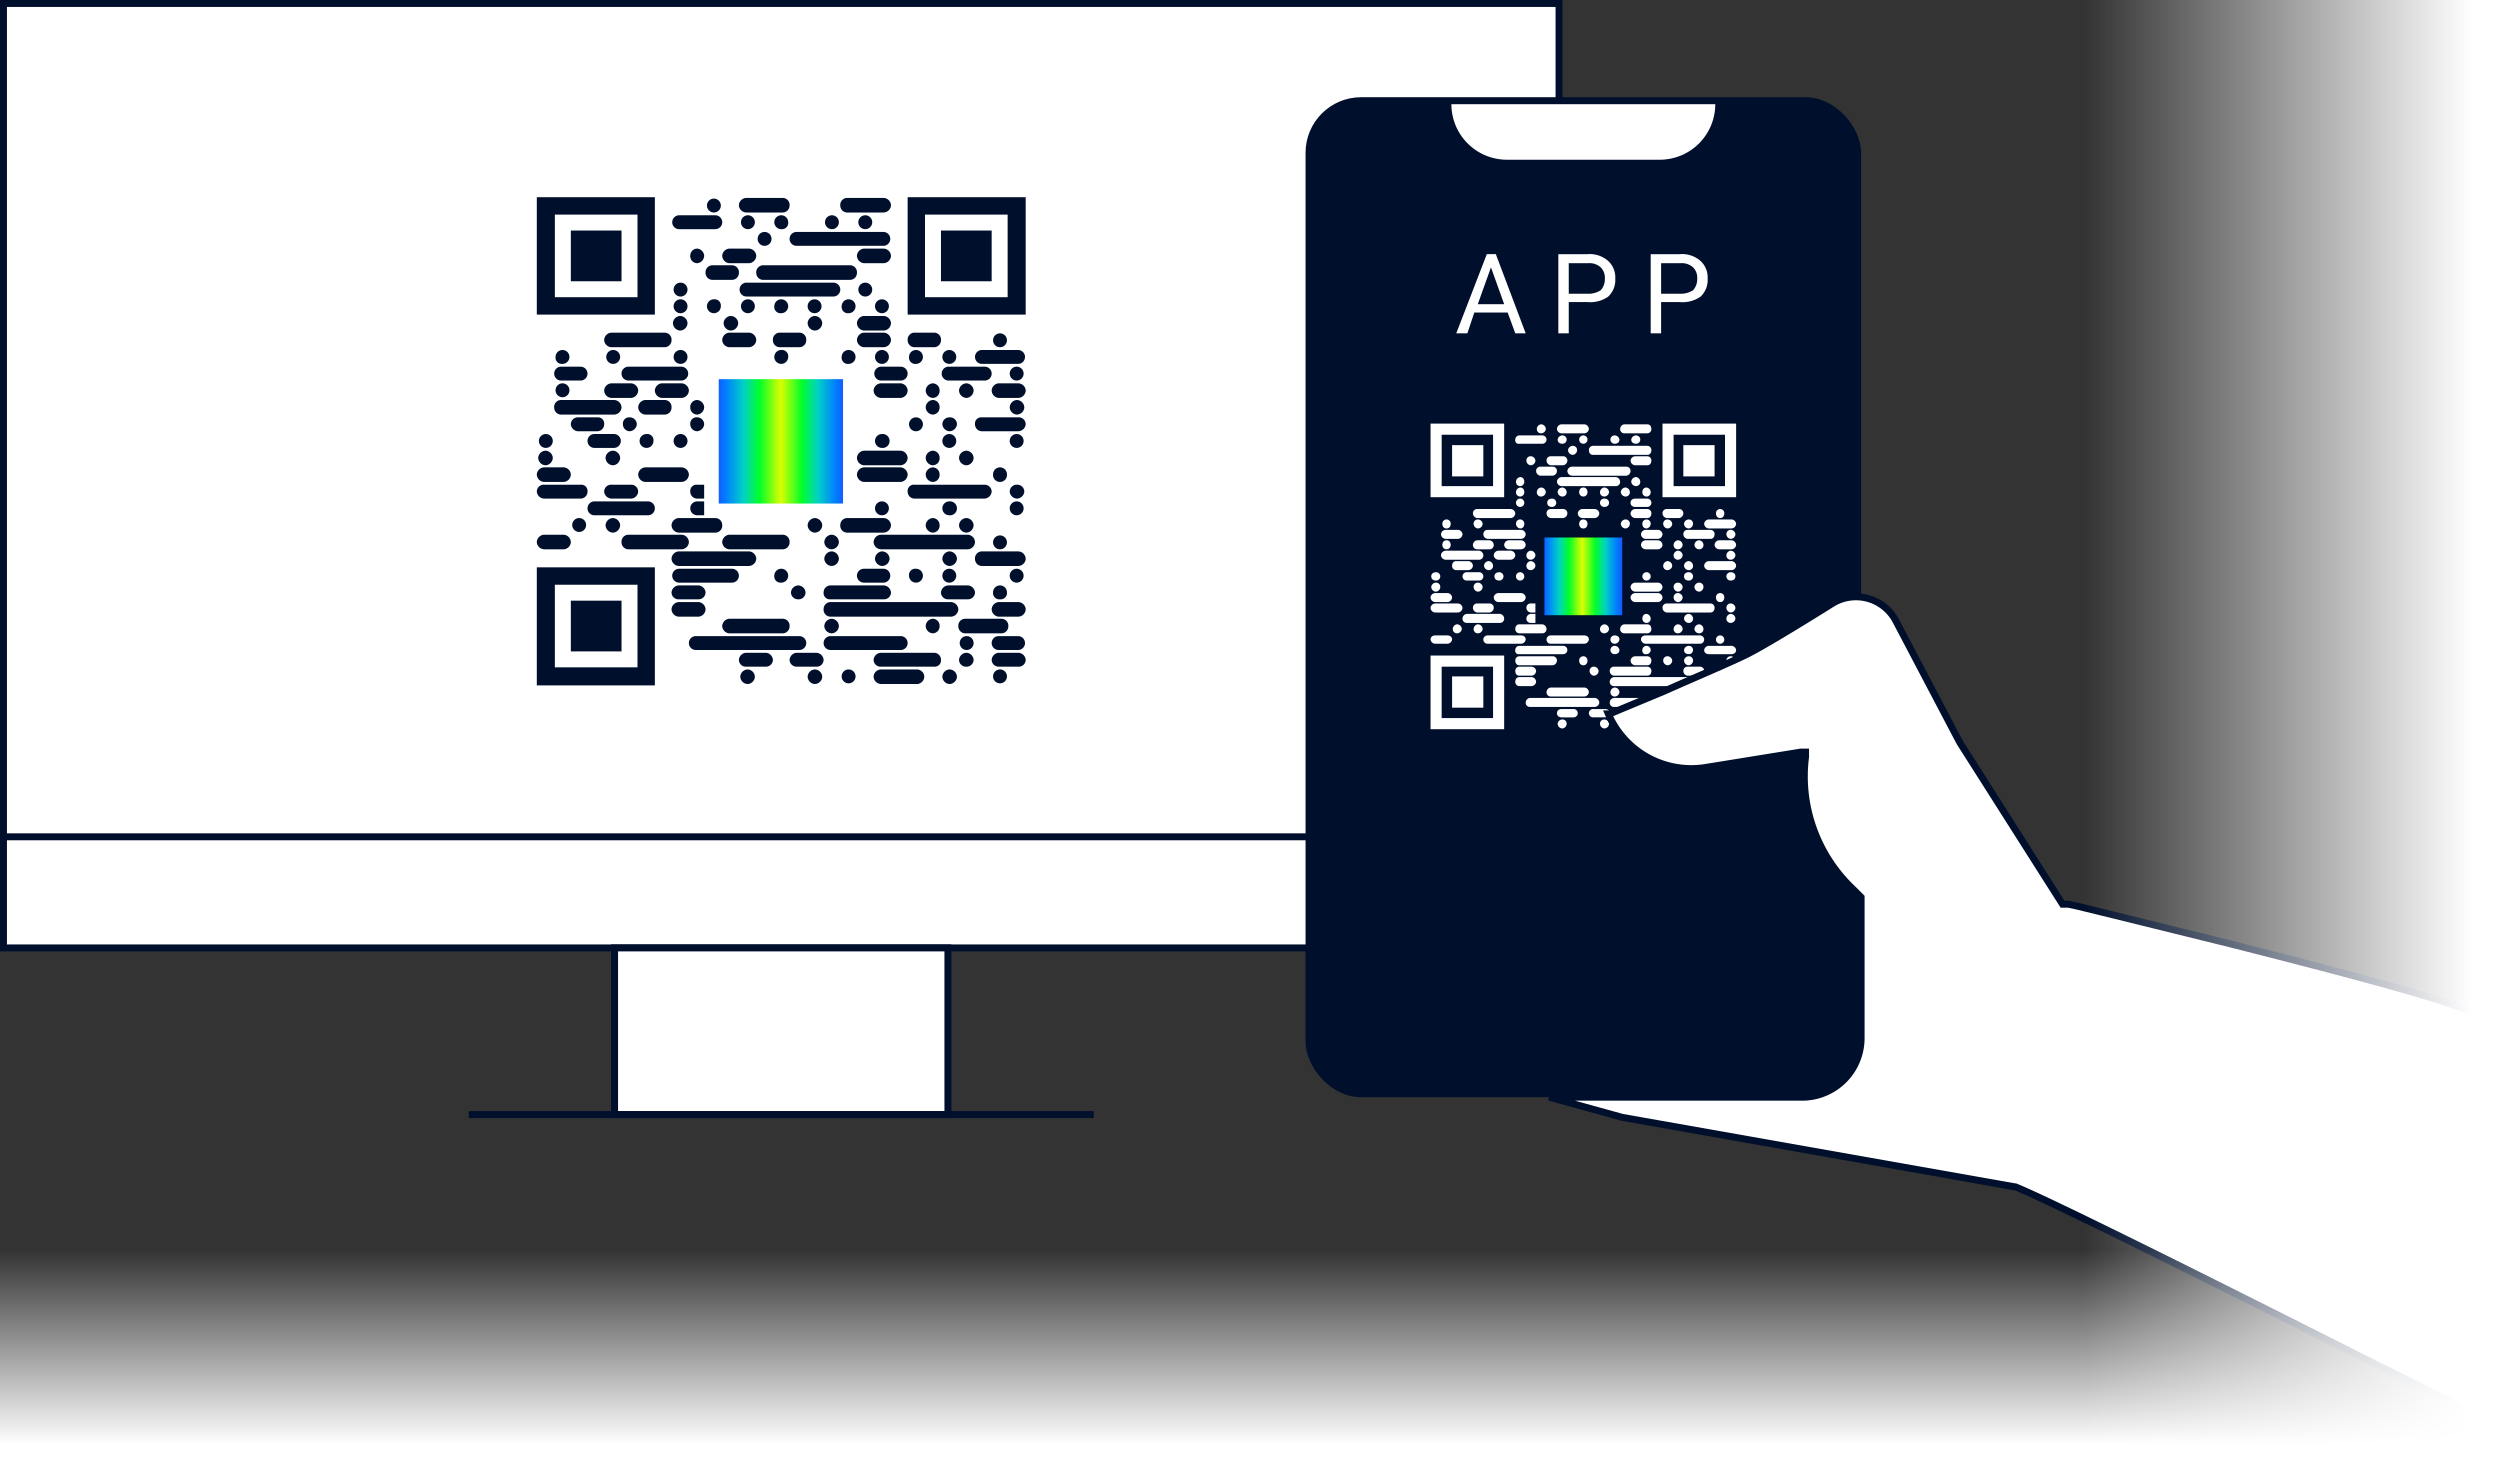
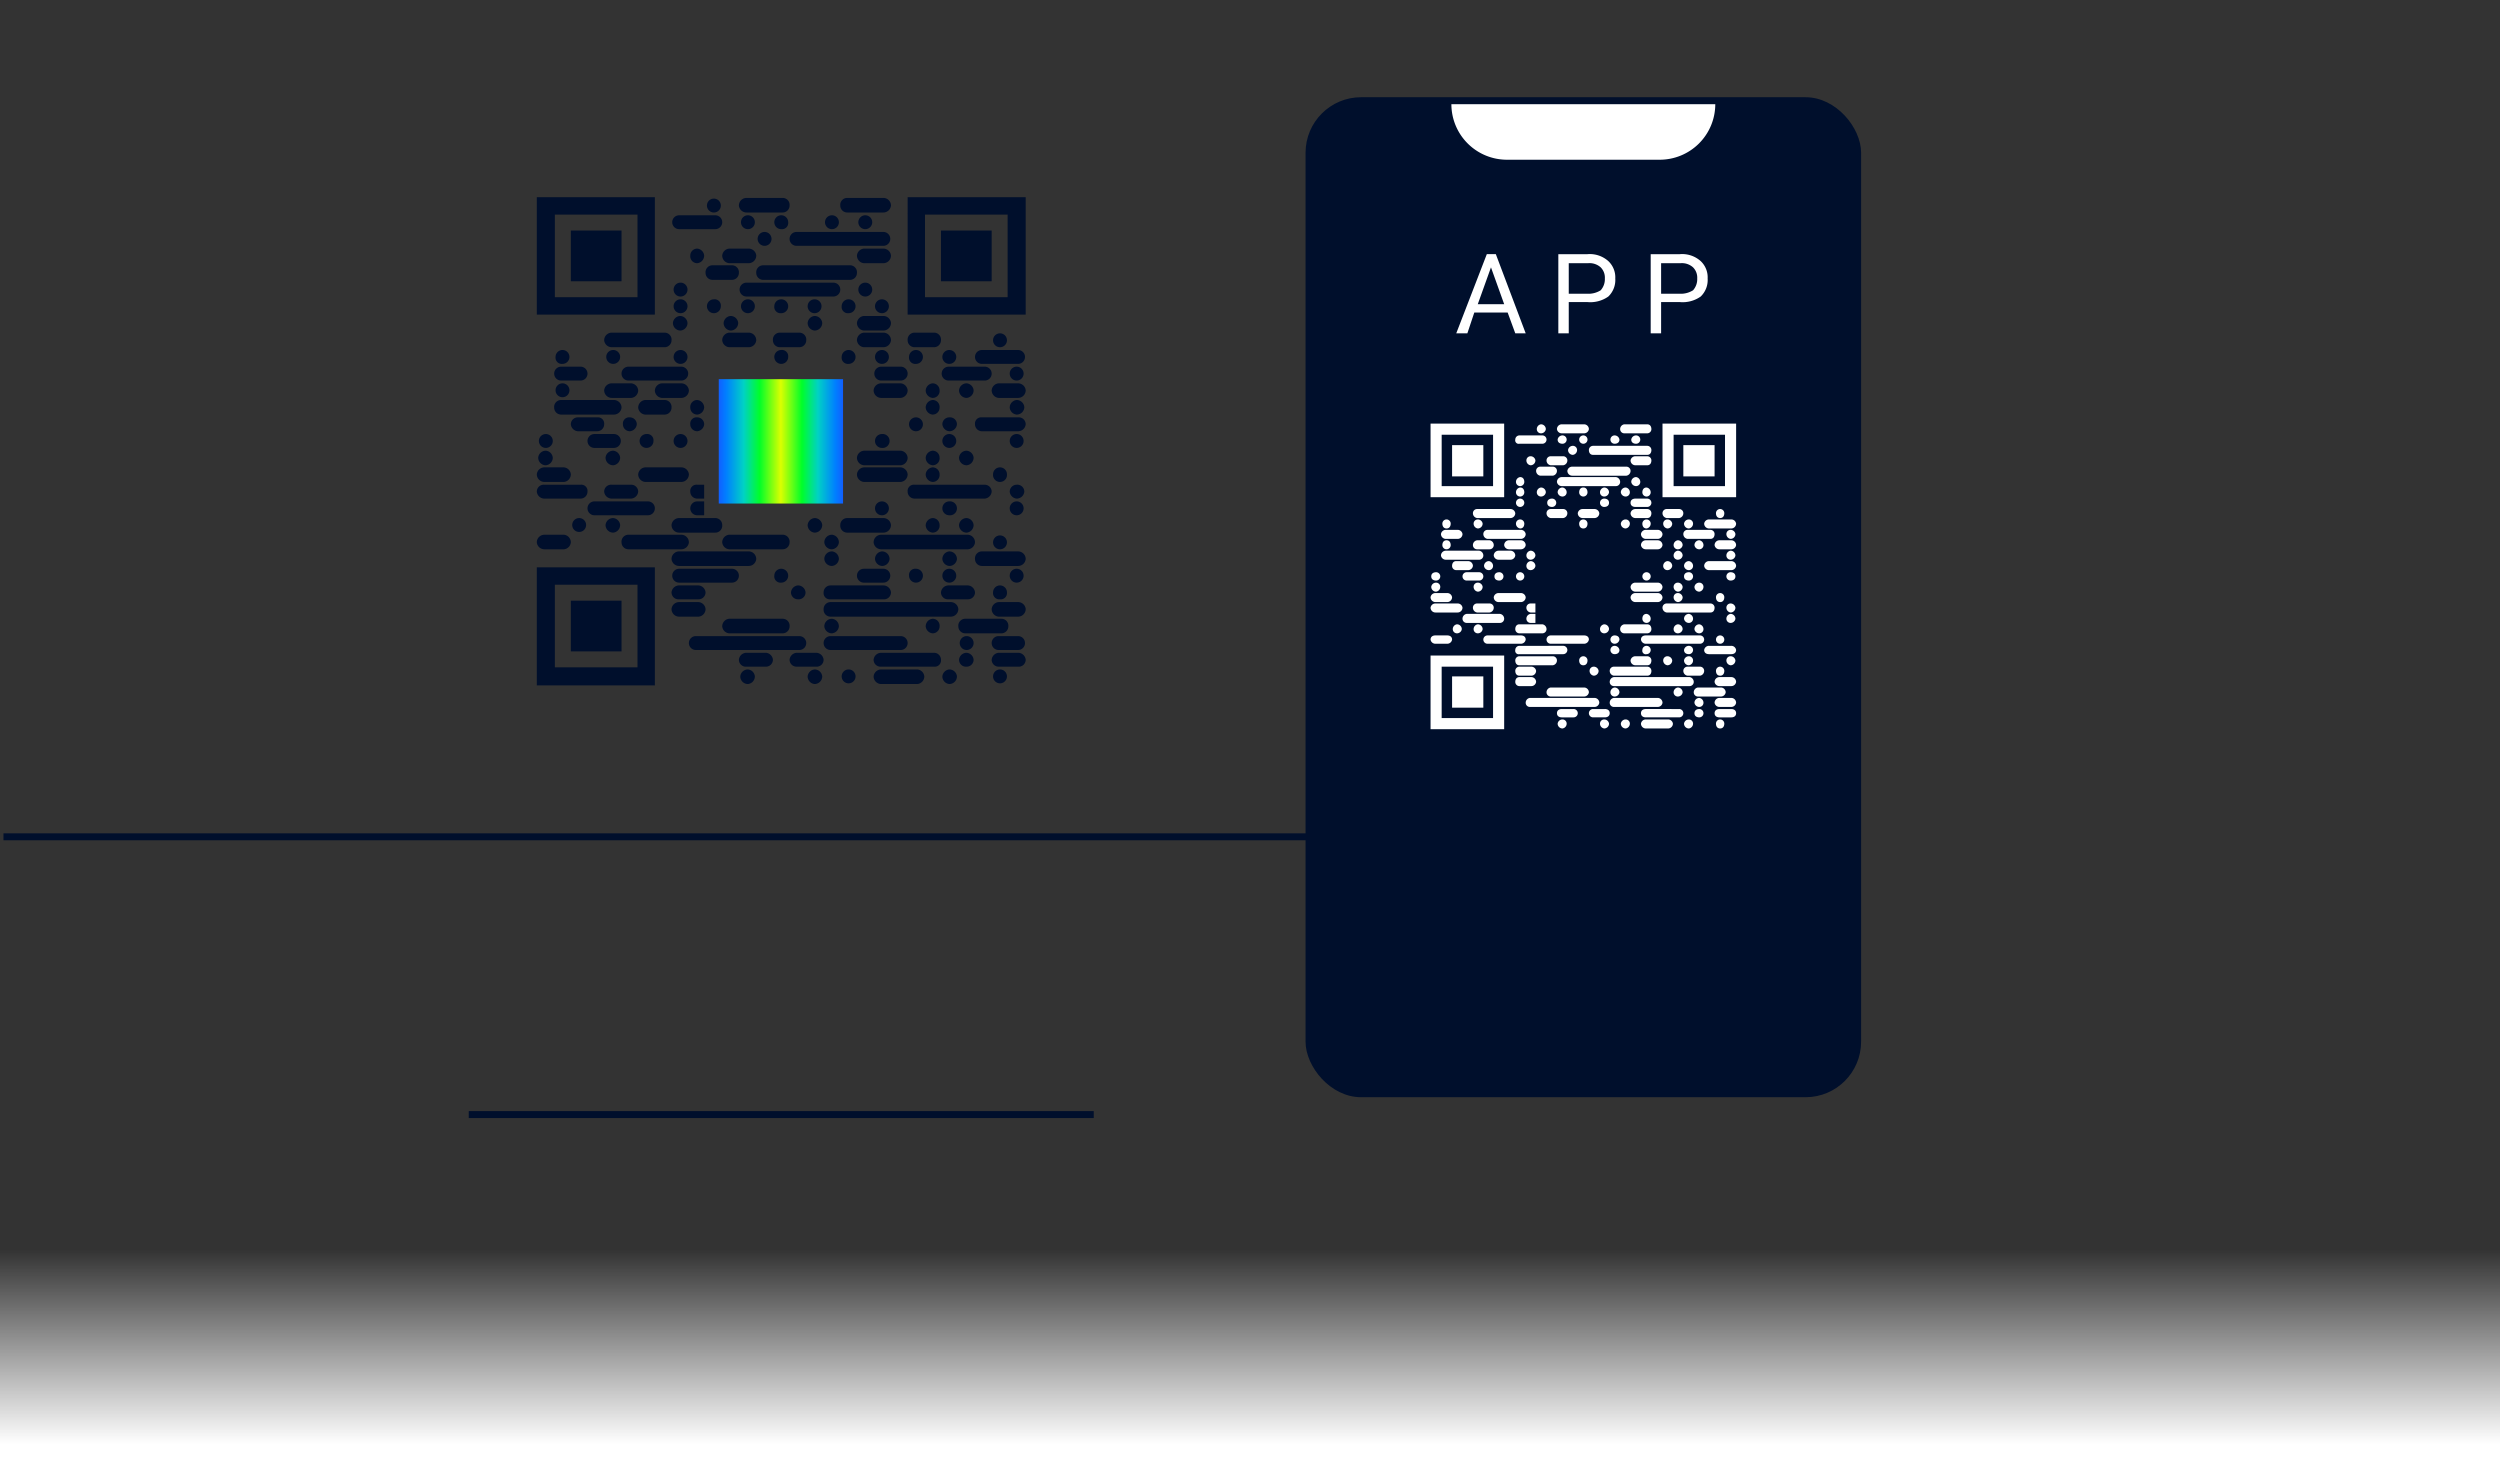
<svg xmlns="http://www.w3.org/2000/svg" xmlns:xlink="http://www.w3.org/1999/xlink" height="210" width="360">
  <rect width="100%" height="100%" fill="#333333" stroke="none" />
  <linearGradient id="a" gradientTransform="matrix(11.77 0 0 -205.14 -119.67 -178.46)" gradientUnits="userSpaceOnUse" x1="18.96" x2="20.48" y1="-1.18" y2="-1.18">
    <stop offset="0" stop-color="#115fff" />
    <stop offset=".06" stop-color="#007fff" />
    <stop offset=".2" stop-color="#00d1c5" />
    <stop offset=".33" stop-color="#00ff29" />
    <stop offset=".5" stop-color="#dbff00" />
    <stop offset=".67" stop-color="#00ff29" />
    <stop offset=".8" stop-color="#00d1c5" />
    <stop offset=".94" stop-color="#007fff" />
    <stop offset="1" stop-color="#115fff" />
  </linearGradient>
  <linearGradient id="b" x1="29.05" x2="30" xlink:href="#a" y1="-1.27" y2="-1.27" />
  <linearGradient id="c" gradientUnits="userSpaceOnUse" x1="180" x2="180" y1="220" y2="180">
    <stop offset=".3" stop-color="#fff" />
    <stop offset="1" stop-color="#fff" stop-opacity="0" />
  </linearGradient>
  <linearGradient id="d" gradientTransform="matrix(1 0 0 -1 -220.9 -445.6)" gradientUnits="userSpaceOnUse" x1="590.9" x2="520.9" y1="-550.6" y2="-550.6">
    <stop offset=".2" stop-color="#fff" />
    <stop offset="1" stop-color="#fff" stop-opacity="0" />
  </linearGradient>
  <g stroke="#000f2c">
-     <path d="M.5.5h224v136H.5z" fill="#fff" />
    <path d="M.5 120.5h224" fill="none" />
-     <path d="M88.5 136.5h48v24h-48z" fill="#fff" />
    <path d="M157.5 160.5h-90" fill="none" />
  </g>
-   <path d="M152.5 23.5h-80v80h80z" fill="#fff" />
  <path d="M101.8 29.6a1 1 0 1 1 2 0 1 1 0 1 1-2 0zm5.7 1h5.2a1 1 0 0 0 1-1 1 1 0 0 0-1-1.1h-5.2a1.1 1.1 0 0 0-1.1 1.1 1.1 1.1 0 0 0 1.1 1zm14.5 0h5.2a1.1 1.1 0 0 0 1.1-1 1.1 1.1 0 0 0-1.1-1.1H122a1 1 0 0 0-1 1.1 1 1 0 0 0 1 1zM97.8 33h5.2a1 1 0 0 0 0-2h-5.2a1 1 0 1 0 0 2zm9.9-2a1 1 0 1 0 0 2 1 1 0 0 0 0-2zm5.8 1a1 1 0 1 0-1 1 .9.9 0 0 0 1-1zm6.3 1a1 1 0 1 0 0-2 1 1 0 1 0 0 2zm3.8-1a1 1 0 0 0 1 1 1 1 0 0 0 0-2 1 1 0 0 0-1 1zm-13.5 3.4a1 1 0 0 0 0-2 1 1 0 1 0 0 2zm4.6 0h12.5a1 1 0 1 0 0-2h-12.5a1 1 0 0 0 0 2zm-14.3 2.5a1.1 1.1 0 0 0 1-1.1 1.1 1.1 0 0 0-1-1 1 1 0 0 0-1 1 1 1 0 0 0 1 1.1zm4.6 0h2.8a1.1 1.1 0 0 0 1.1-1.1 1.1 1.1 0 0 0-1.1-1H105a1.1 1.1 0 0 0-1 1 1.1 1.1 0 0 0 1 1.1zm22.2-2.1h-2.8a1.1 1.1 0 0 0-1 1 1.1 1.1 0 0 0 1 1.1h2.8a1.1 1.1 0 0 0 1.1-1.1 1.1 1.1 0 0 0-1.1-1zm-21.8 2.4h-2.8a1 1 0 0 0-1 1.1 1 1 0 0 0 1 1h2.8a1 1 0 0 0 1-1 1 1 0 0 0-1-1.1zm4.5 2.1h12.5a1 1 0 0 0 1-1 1 1 0 0 0-1-1.1h-12.5a1 1 0 0 0-1 1.1 1 1 0 0 0 1 1zM98 42.7a1 1 0 0 0 0-2 1 1 0 1 0 0 2zm9.5-2a1 1 0 1 0 0 2H120a1 1 0 0 0 0-2zm17.1 0a1 1 0 0 0 0 2 1 1 0 0 0 0-2zM98 45.1a1 1 0 0 0 0-2 1 1 0 1 0 0 2zm4.8-2a1 1 0 1 0 1 1 .9.9 0 0 0-1-1zm4.9 2a1 1 0 0 0 0-2 1 1 0 1 0 0 2zm4.8 0a1 1 0 1 0-1-1 .9.9 0 0 0 1 1zm4.8 0a1 1 0 1 0 0-2 1 1 0 0 0 0 2zm4.9 0a1 1 0 1 0-1-1 .9.9 0 0 0 1 1zm4.8-2a1 1 0 0 0 0 2 1 1 0 1 0 0-2zm-29 4.5a1.1 1.1 0 0 0 1-1.1 1.1 1.1 0 0 0-1-1 1.1 1.1 0 0 0-1.1 1 1.1 1.1 0 0 0 1.1 1.1zm7.2 0a1.1 1.1 0 0 0 1.1-1.1 1.1 1.1 0 0 0-1.1-1 1.1 1.1 0 0 0-1 1 1.1 1.1 0 0 0 1 1.1zm12.1 0a1.1 1.1 0 0 0 1.1-1.1 1.1 1.1 0 0 0-1.1-1 1.1 1.1 0 0 0-1 1 1.1 1.1 0 0 0 1 1.1zm7.1 0h2.8a1.1 1.1 0 0 0 1.1-1.1 1.1 1.1 0 0 0-1.1-1h-2.8a1.1 1.1 0 0 0-1 1 1.1 1.1 0 0 0 1 1.1zm-36.3.3A1.1 1.1 0 0 0 87 49a1.1 1.1 0 0 0 1.1 1h7.6a1 1 0 0 0 1-1 1 1 0 0 0-1-1.1zM105 50h2.8a1.1 1.1 0 0 0 1.1-1 1.1 1.1 0 0 0-1.1-1.1H105a1.1 1.1 0 0 0-1 1.1 1.1 1.1 0 0 0 1 1zm7.3 0h2.8a1 1 0 0 0 1-1 1 1 0 0 0-1-1.1h-2.8a1 1 0 0 0-1 1.1 1 1 0 0 0 1 1zm14.9-2.1h-2.8a1.1 1.1 0 0 0-1 1.1 1.1 1.1 0 0 0 1 1h2.8a1.1 1.1 0 0 0 1.1-1 1.1 1.1 0 0 0-1.1-1.1zm7.3 0h-2.8a1 1 0 0 0-1 1.1 1 1 0 0 0 1 1h2.8a1 1 0 0 0 1-1 1 1 0 0 0-1-1.1zM145 49a1 1 0 1 0-2 0 1 1 0 0 0 2 0zm-64 3.4a1 1 0 1 0-1-1 .9.9 0 0 0 1 1zm7.3 0a1 1 0 0 0 0-2 1 1 0 1 0 0 2zm9.7 0a1 1 0 0 0 0-2 1 1 0 1 0 0 2zm14.5-2a1 1 0 1 0 1 1 .9.9 0 0 0-1-1zm9.7 2a1 1 0 1 0-1-1 .9.9 0 0 0 1 1zm4.8-2a1 1 0 0 0 0 2 1 1 0 1 0 0-2zm4.9 2a1 1 0 1 0-1-1 .9.9 0 0 0 1 1zm4.8 0a1 1 0 1 0 0-2 1 1 0 0 0 0 2zm9.9-2h-5.2a1 1 0 0 0 0 2h5.2a1 1 0 1 0 0-2zm-65.8 4.4h2.8a1 1 0 0 0 0-2h-2.8a1 1 0 0 0 0 2zm9.7-2a1 1 0 0 0 0 2h7.6a1 1 0 1 0 0-2zm36.4 0a1 1 0 1 0 0 2h2.8a1 1 0 0 0 0-2zm9.7 2h5.2a1 1 0 0 0 0-2h-5.2a1 1 0 1 0 0 2zm9.8 0a1 1 0 1 0 0-2 1 1 0 0 0 0 2zm-65.4.4a1 1 0 0 0-1 1 1 1 0 1 0 2 0 1 1 0 0 0-1-1zm7.1 2.1h2.8a1.1 1.1 0 0 0 1-1.1 1.1 1.1 0 0 0-1-1h-2.8a1.1 1.1 0 0 0-1.1 1 1.1 1.1 0 0 0 1.1 1.1zm10-2.1h-2.8a1.1 1.1 0 0 0-1 1 1.1 1.1 0 0 0 1 1.1h2.8a1.1 1.1 0 0 0 1.1-1.1 1.1 1.1 0 0 0-1.1-1zm31.6 0h-2.8a1.1 1.1 0 0 0-1.1 1 1.1 1.1 0 0 0 1.1 1.1h2.8a1.1 1.1 0 0 0 1-1.1 1.1 1.1 0 0 0-1-1zm4.6 2.1a1 1 0 0 0 1-1.1 1 1 0 0 0-1-1 1.1 1.1 0 0 0-1 1 1.1 1.1 0 0 0 1 1.1zm4.9 0a1.1 1.1 0 0 0 1-1.1 1.1 1.1 0 0 0-1-1 1.1 1.1 0 0 0-1.1 1 1.1 1.1 0 0 0 1.1 1.1zm7.4-2.1h-2.8a1.1 1.1 0 0 0-1 1 1.1 1.1 0 0 0 1 1.1h2.8a1.1 1.1 0 0 0 1.1-1.1 1.1 1.1 0 0 0-1.1-1zm-65.8 4.5h7.6a1.1 1.1 0 0 0 1.1-1 1.1 1.1 0 0 0-1.1-1.1h-7.6a1 1 0 0 0-1 1.1 1 1 0 0 0 1 1zm14.9 0a1 1 0 0 0 1-1 1 1 0 0 0-1-1.1h-2.8a1.1 1.1 0 0 0-1 1.1 1.1 1.1 0 0 0 1 1zm4.7 0a1.1 1.1 0 0 0 1-1 1.1 1.1 0 0 0-1-1.1 1 1 0 0 0-1 1.1 1 1 0 0 0 1 1zm33.9 0a1 1 0 0 0 1-1 1 1 0 0 0-1-1.1 1.1 1.1 0 0 0-1 1.1 1.1 1.1 0 0 0 1 1zm12.1 0a1.1 1.1 0 0 0 1.1-1 1.1 1.1 0 0 0-1.1-1.1 1.1 1.1 0 0 0-1 1.1 1.1 1.1 0 0 0 1 1zm-63.2 2.4H86a1 1 0 0 0 1-1 .9.9 0 0 0-1-1h-2.8a1 1 0 0 0-1 1 1.1 1.1 0 0 0 1 1zm7.5 0a1.1 1.1 0 0 0 1-1 1 1 0 0 0-1-1 .9.9 0 0 0-1 1 1 1 0 0 0 1 1zm9.7 0a1.1 1.1 0 0 0 1-1 1 1 0 0 0-1-1 .9.9 0 0 0-1 1 1 1 0 0 0 1 1zm0 9.7h1v-2h-1a.9.9 0 0 0-1 1 1 1 0 0 0 1 1zm0 2.4h1v-2h-1a1 1 0 0 0 0 2zm31.5-12.1a1 1 0 0 0 1-1 1 1 0 1 0-2 0 1 1 0 0 0 1 1zm4.8 0a1.1 1.1 0 0 0 1.1-1 1 1 0 0 0-1.1-1 1 1 0 0 0-1 1 1.1 1.1 0 0 0 1 1zm9.9-2h-5.2a.9.9 0 0 0-1 1 1 1 0 0 0 1 1h5.2a1.1 1.1 0 0 0 1.1-1 1 1 0 0 0-1.1-1zm-68 2.4a1 1 0 1 0 0 2 1 1 0 0 0 0-2zm7 2h2.8a1 1 0 1 0 0-2h-2.8a1 1 0 0 0 0 2zm7.5-2a1 1 0 1 0 1 1 .9.9 0 0 0-1-1zm4.9 0a1 1 0 1 0 0 2 1 1 0 0 0 0-2zm30.1 1a1 1 0 0 0-1.1-1 1 1 0 0 0 0 2 1 1 0 0 0 1.1-1zm8.6 1a1 1 0 1 0 0-2 1 1 0 0 0 0 2zm9.7 0a1 1 0 1 0 0-2 1 1 0 0 0 0 2zm-67.8.4a1.1 1.1 0 0 0-1.1 1 1.1 1.1 0 0 0 1.1 1.1 1.1 1.1 0 0 0 1-1.1 1.1 1.1 0 0 0-1-1zm9.7 2.1a1.1 1.1 0 0 0 1-1.1 1.1 1.1 0 0 0-1-1 1.1 1.1 0 0 0-1.1 1 1.1 1.1 0 0 0 1.1 1.1zm36.1-2.1a1.1 1.1 0 0 0-1 1 1.1 1.1 0 0 0 1 1.1h5.3a1.1 1.1 0 0 0 1-1.1 1.1 1.1 0 0 0-1-1zm9.9 2.1a1 1 0 0 0 1-1.1 1 1 0 0 0-1-1 1.1 1.1 0 0 0-1 1 1.1 1.1 0 0 0 1 1.1zm4.9 0a1.1 1.1 0 0 0 1-1.1 1.1 1.1 0 0 0-1-1 1.1 1.1 0 0 0-1.1 1 1.1 1.1 0 0 0 1.1 1.1zm-60.8 2.4h2.8a1.1 1.1 0 0 0 1-1.1 1.1 1.1 0 0 0-1-1h-2.8a1.1 1.1 0 0 0-1.1 1 1.1 1.1 0 0 0 1.1 1.1zm19.7 0a1.1 1.1 0 0 0 1.1-1.1 1.1 1.1 0 0 0-1.1-1h-5.2a1.1 1.1 0 0 0-1 1 1.1 1.1 0 0 0 1 1.1zm26.3 0h5.3a1.1 1.1 0 0 0 1-1.1 1.1 1.1 0 0 0-1-1h-5.3a1.1 1.1 0 0 0-1 1 1.1 1.1 0 0 0 1 1.1zm9.9 0a1 1 0 0 0 1-1.1 1 1 0 0 0-1-1 1.1 1.1 0 0 0-1 1 1.1 1.1 0 0 0 1 1.1zm9.7 0a1 1 0 0 0 1-1.1 1 1 0 0 0-2 0 1 1 0 0 0 1 1.1zm-65.6 2.4h5.2a1 1 0 0 0 1-1 .9.9 0 0 0-1-1h-5.2a1 1 0 0 0-1.1 1 1.1 1.1 0 0 0 1.1 1zm9.7 0h2.8a1.1 1.1 0 0 0 1-1 1 1 0 0 0-1-1h-2.8a1 1 0 0 0-1.1 1 1.1 1.1 0 0 0 1.1 1zm53.7 0a1.1 1.1 0 0 0 1-1 1 1 0 0 0-1-1h-10.1a.9.9 0 0 0-1 1 1 1 0 0 0 1 1zm4.6 0a1.1 1.1 0 0 0 1.1-1 1 1 0 0 0-1.1-1 1 1 0 0 0-1 1 1.1 1.1 0 0 0 1 1zm-53.1 2.4a1 1 0 0 0 0-2h-7.7a1 1 0 0 0 0 2zm32.7-1a1 1 0 0 0 1 1 1 1 0 1 0 0-2 1 1 0 0 0-1 1zm11.8 0a1 1 0 0 0-1.1-1 1 1 0 0 0 0 2 1 1 0 0 0 1.1-1zm8.6 1a1 1 0 1 0 0-2 1 1 0 0 0 0 2zm-63 .4a1 1 0 0 0-1 1 1 1 0 1 0 2 0 1 1 0 0 0-1-1zm3.8 1a1.1 1.1 0 0 0 1.1 1.1 1.1 1.1 0 0 0 1-1.1 1.1 1.1 0 0 0-1-1 1.1 1.1 0 0 0-1.1 1zm10.6 1.1h5.2a1 1 0 0 0 1-1.1 1 1 0 0 0-1-1h-5.2a1.1 1.1 0 0 0-1.1 1 1.1 1.1 0 0 0 1.1 1.1zm19.5 0a1.1 1.1 0 0 0 1.1-1.1 1.1 1.1 0 0 0-1.1-1 1.1 1.1 0 0 0-1 1 1.1 1.1 0 0 0 1 1.1zm4.7-2.1a1 1 0 0 0-1 1 1 1 0 0 0 1 1.1h5.2a1.1 1.1 0 0 0 1.1-1.1 1.1 1.1 0 0 0-1.1-1zm13.3 1a1 1 0 0 0-1-1 1.1 1.1 0 0 0-1 1 1.1 1.1 0 0 0 1 1.1 1 1 0 0 0 1-1.1zm3.9 1.1a1.1 1.1 0 0 0 1-1.1 1.1 1.1 0 0 0-1-1 1.1 1.1 0 0 0-1.1 1 1.1 1.1 0 0 0 1.1 1.1zm-60.8 2.4h2.8a1.1 1.1 0 0 0 1-1 1.1 1.1 0 0 0-1-1.1h-2.8a1.1 1.1 0 0 0-1.1 1.1 1.1 1.1 0 0 0 1.1 1zm19.7 0a1.1 1.1 0 0 0 1.1-1 1.1 1.1 0 0 0-1.1-1.1h-7.6a1 1 0 0 0-1 1.1 1 1 0 0 0 1 1zm14.6-2.1H105a1.1 1.1 0 0 0-1 1.1 1.1 1.1 0 0 0 1 1h7.7a1 1 0 0 0 1-1 1 1 0 0 0-1-1.1zm7.1 2.1a1.1 1.1 0 0 0 1-1 1.1 1.1 0 0 0-1-1.1 1.1 1.1 0 0 0-1.1 1.1 1.1 1.1 0 0 0 1.1 1zm19.6-2.1h-12.5a1.1 1.1 0 0 0-1.1 1.1 1.1 1.1 0 0 0 1.1 1h12.5a1.1 1.1 0 0 0 1-1 1.1 1.1 0 0 0-1-1.1zm4.6 2.1a1 1 0 0 0 1-1 1 1 0 1 0-2 0 1 1 0 0 0 1 1zm-46.2.3a1.1 1.1 0 0 0-1.1 1.1 1.1 1.1 0 0 0 1.1 1h10a1.1 1.1 0 0 0 1.1-1 1.1 1.1 0 0 0-1.1-1.1zm22 2.1a1.1 1.1 0 0 0 1-1 1.1 1.1 0 0 0-1-1.1 1.1 1.1 0 0 0-1.1 1.1 1.1 1.1 0 0 0 1.1 1zm7.2 0a1.1 1.1 0 0 0 1.1-1 1.1 1.1 0 0 0-1.1-1.1 1.1 1.1 0 0 0-1 1.1 1.1 1.1 0 0 0 1 1zm9.7 0a1.1 1.1 0 0 0 1.1-1 1.1 1.1 0 0 0-1.1-1.1 1.1 1.1 0 0 0-1 1.1 1.1 1.1 0 0 0 1 1zm9.9-2.1h-5.2a1 1 0 0 0-1 1.1 1 1 0 0 0 1 1h5.2a1.1 1.1 0 0 0 1.1-1 1.1 1.1 0 0 0-1.1-1.1zm-41.2 4.5a1 1 0 0 0 0-2h-7.6a1 1 0 1 0 0 2zm7.1 0a1 1 0 1 0-1-1 .9.9 0 0 0 1 1zm14.7-2h-2.8a1 1 0 0 0 0 2h2.8a1 1 0 1 0 0-2zm3.7 1a1 1 0 1 0 1-1 .9.9 0 0 0-1 1zm5.8 1a1 1 0 1 0 0-2 1 1 0 0 0 0 2zm9.7 0a1 1 0 1 0 0-2 1 1 0 0 0 0 2zm-48.6.4a1.1 1.1 0 0 0-1.1 1 1 1 0 0 0 1.1 1h2.8a1 1 0 0 0 1-1 1.1 1.1 0 0 0-1-1zm17.1 0a1.1 1.1 0 0 0-1 1 1 1 0 0 0 1 1 1 1 0 0 0 1.1-1 1.1 1.1 0 0 0-1.1-1zm4.7 2h7.6a1 1 0 0 0 1.1-1 1.1 1.1 0 0 0-1.1-1h-7.6a1 1 0 0 0-1 1 .9.9 0 0 0 1 1zm17 0h2.8a1 1 0 0 0 1-1 1.1 1.1 0 0 0-1-1h-2.8a1.1 1.1 0 0 0-1.1 1 1 1 0 0 0 1.1 1zm7.4 0a.9.9 0 0 0 1-1 1 1 0 0 0-2 0 .9.9 0 0 0 1 1zm-43.4 2.5a1.1 1.1 0 0 0 1-1.1 1.1 1.1 0 0 0-1-1h-2.8a1.1 1.1 0 0 0-1.1 1 1.1 1.1 0 0 0 1.1 1.1zm36.3 0a1.1 1.1 0 0 0 1.1-1.1 1.1 1.1 0 0 0-1.1-1h-17.3a1 1 0 0 0-1 1 1 1 0 0 0 1 1.1zm9.7-2.1h-2.8a1.1 1.1 0 0 0-1 1 1.1 1.1 0 0 0 1 1.1h2.8a1.1 1.1 0 0 0 1.1-1.1 1.1 1.1 0 0 0-1.1-1zM105 91.2h7.7a1 1 0 0 0 1-1 1 1 0 0 0-1-1.1H105a1.1 1.1 0 0 0-1 1.1 1.1 1.1 0 0 0 1 1zm14.8 0a1.1 1.1 0 0 0 1-1 1.1 1.1 0 0 0-1-1.1 1.1 1.1 0 0 0-1.1 1.1 1.1 1.1 0 0 0 1.1 1zm14.5 0a1 1 0 0 0 1-1 1 1 0 0 0-1-1.1 1.1 1.1 0 0 0-1 1.1 1.1 1.1 0 0 0 1 1zm9.9 0a1 1 0 0 0 1-1 1 1 0 0 0-1-1.1H139a1 1 0 0 0-1 1.1 1 1 0 0 0 1 1zm-29.1 2.4a1 1 0 0 0 0-2h-14.9a1 1 0 0 0 0 2zm14.6 0a1 1 0 0 0 0-2h-10.1a1 1 0 0 0 0 2zm9.5-2a1 1 0 1 0 0 2 1 1 0 0 0 0-2zm7.4 0h-2.8a1 1 0 0 0 0 2h2.8a1 1 0 1 0 0-2zM110.3 94h-2.8a1.1 1.1 0 0 0-1.1 1 1 1 0 0 0 1.1 1h2.8a1 1 0 0 0 1-1 1.1 1.1 0 0 0-1-1zm7.2 0h-2.8a1.1 1.1 0 0 0-1 1 1 1 0 0 0 1 1h2.8a1 1 0 0 0 1.1-1 1.1 1.1 0 0 0-1.1-1zm17 0h-7.6a1.1 1.1 0 0 0-1.1 1 1 1 0 0 0 1.1 1h7.6a.9.9 0 0 0 1-1 1 1 0 0 0-1-1zm4.7 0a1.1 1.1 0 0 0-1.1 1 1 1 0 0 0 1.1 1 1 1 0 0 0 1-1 1.1 1.1 0 0 0-1-1zm7.4 0h-2.8a1.1 1.1 0 0 0-1 1 1 1 0 0 0 1 1h2.8a1 1 0 0 0 1.1-1 1.1 1.1 0 0 0-1.1-1zm-38.9 2.4a1.1 1.1 0 0 0-1.1 1 1.1 1.1 0 0 0 1.1 1.1 1.1 1.1 0 0 0 1-1.1 1.1 1.1 0 0 0-1-1zm9.6 0a1.1 1.1 0 0 0-1 1 1.1 1.1 0 0 0 1 1.1 1.1 1.1 0 0 0 1.1-1.1 1.1 1.1 0 0 0-1.1-1zm4.9 0a1 1 0 0 0-1 1 1 1 0 1 0 2 0 1 1 0 0 0-1-1zm9.9 0h-5.2a1.1 1.1 0 0 0-1.1 1 1.1 1.1 0 0 0 1.1 1.1h5.2a1.1 1.1 0 0 0 1-1.1 1.1 1.1 0 0 0-1-1zm4.6 0a1.1 1.1 0 0 0-1 1 1.1 1.1 0 0 0 1 1.1 1.1 1.1 0 0 0 1.1-1.1 1.1 1.1 0 0 0-1.1-1zm7.3 0a1 1 0 0 0-1 1 1 1 0 1 0 2 0 1 1 0 0 0-1-1zM77.3 45.3V28.4h17v16.9zm2.6-2.5h11.9V30.9H79.9zm67.8-14.4v16.9h-17V28.4zm-2.6 2.5h-11.9v11.9h11.9zM94.3 81.7v17h-17v-17zm-2.5 2.5H79.9v11.9h11.9zm-9.6-43.7h7.3v-7.3h-7.3zm60.6-7.3h-7.3v7.3h7.3zM89.5 86.5h-7.3v7.3h7.3z" fill="#000f2c" fill-rule="evenodd" />
  <path d="M103.5 54.6h17.9v17.91h-17.9z" fill="url(#a)" />
  <rect fill="#000f2c" height="144" rx="8" width="80" x="188" y="14" />
  <path d="M209 15h38a8 8 0 0 1-8 8h-22a8 8 0 0 1-8-8z" fill="#fff" />
  <path d="M253 58h-50v50h50z" fill="none" />
  <path d="M221.3 61.8a.7.7 0 0 1 .6-.7.7.7 0 0 1 .7.7.7.7 0 0 1-.7.6.6.6 0 0 1-.6-.6zm3.6.6h3.2a.7.7 0 0 0 .7-.6.7.7 0 0 0-.7-.7h-3.2a.7.7 0 0 0-.7.7.7.7 0 0 0 .7.6zm9 0h3.3a.6.6 0 0 0 .6-.6c0-.4-.2-.7-.6-.7h-3.3a.7.7 0 0 0-.6.7.6.6 0 0 0 .6.6zm-15.1 1.5h3.3a.6.6 0 0 0 0-1.2h-3.3a.6.6 0 0 0-.6.6.5.5 0 0 0 .6.6zm6.2-1.2a.7.7 0 0 0-.7.6c0 .4.3.6.7.6a.6.6 0 0 0 .6-.6.6.6 0 0 0-.6-.6zm3.6.6a.6.6 0 0 0-1.2 0 .6.6 0 0 0 1.2 0zm3.9.6c.4 0 .7-.2.7-.6a.7.7 0 0 0-.7-.6.6.6 0 0 0-.6.6.6.6 0 0 0 .6.6zm2.4-.6c0 .4.3.6.7.6a.6.6 0 0 0 .6-.6.6.6 0 0 0-.6-.6.7.7 0 0 0-.7.6zm-8.4 2.2a.7.7 0 0 0 .6-.7.6.6 0 0 0-.6-.6.7.7 0 0 0-.7.6.7.7 0 0 0 .7.7zm2.9 0h7.8c.4 0 .6-.3.6-.7a.6.6 0 0 0-.6-.6h-7.8a.6.6 0 0 0-.6.6c0 .4.2.7.6.7zm-9 1.5a.7.7 0 0 0 .7-.7.7.7 0 0 0-.7-.6.6.6 0 0 0-.6.6.7.7 0 0 0 .6.7zm2.9 0h1.8a.7.7 0 0 0 .6-.7.6.6 0 0 0-.6-.6h-1.8a.6.6 0 0 0-.6.6.7.7 0 0 0 .6.7zm13.9-1.3h-1.7a.7.7 0 0 0-.7.6.7.7 0 0 0 .7.7h1.7c.4 0 .6-.3.6-.7a.6.6 0 0 0-.6-.6zm-13.6 1.5h-1.8a.6.6 0 0 0-.6.6.7.7 0 0 0 .6.7h1.8a.7.7 0 0 0 .6-.7.6.6 0 0 0-.6-.6zm2.8 1.3h7.8a.7.7 0 0 0 .6-.7.6.6 0 0 0-.6-.6h-7.8a.7.7 0 0 0-.7.6.7.7 0 0 0 .7.7zm-7.5 1.5a.6.6 0 0 0 .6-.6c0-.4-.2-.7-.6-.7a.7.7 0 0 0-.6.7.6.6 0 0 0 .6.6zm6-1.3a.7.7 0 0 0-.7.7.7.7 0 0 0 .7.6h7.8a.6.6 0 0 0 .6-.6.7.7 0 0 0-.6-.7zm10.7 0a.7.7 0 0 0-.7.7.7.7 0 0 0 .7.6.6.6 0 0 0 .6-.6.7.7 0 0 0-.6-.7zm-16.7 2.8a.6.6 0 0 0 .6-.6c0-.4-.2-.7-.6-.7a.7.7 0 0 0-.6.7.6.6 0 0 0 .6.6zm3-1.3a.7.7 0 0 0-.6.7.6.6 0 0 0 .6.6.7.7 0 0 0 .7-.6.7.7 0 0 0-.7-.7zm3.1 1.3a.6.6 0 0 0 .6-.6.7.7 0 0 0-.6-.7.7.7 0 0 0-.7.7.7.7 0 0 0 .7.6zm3 0a.6.6 0 0 0 .6-.6c0-.4-.2-.7-.6-.7s-.6.3-.6.7a.6.6 0 0 0 .6.6zm3 0a.7.7 0 0 0 .7-.6.7.7 0 0 0-.7-.7.7.7 0 0 0-.6.7.6.6 0 0 0 .6.6zm3.1 0a.6.6 0 0 0 .6-.6.7.7 0 0 0-.6-.7.7.7 0 0 0-.7.7.7.7 0 0 0 .7.6zm3-1.3c-.4 0-.6.3-.6.7a.6.6 0 0 0 .6.6.6.6 0 0 0 .6-.6.7.7 0 0 0-.6-.7zM218.9 73a.6.6 0 0 0 0-1.2.6.6 0 0 0 0 1.2zm4.6 0a.6.6 0 0 0 0-1.2c-.4 0-.7.2-.7.6s.3.6.7.6zm7.5 0c.4 0 .7-.2.7-.6s-.3-.6-.7-.6a.6.6 0 0 0 0 1.2zm4.5 0h1.7a.6.6 0 1 0 0-1.2h-1.7c-.4 0-.7.2-.7.6s.3.6.7.6zm-22.8.3a.6.6 0 0 0-.6.6.7.7 0 0 0 .6.7h4.8a.7.7 0 0 0 .7-.7.7.7 0 0 0-.7-.6zm10.6 1.3h1.8a.7.7 0 0 0 .6-.7.6.6 0 0 0-.6-.6h-1.8a.6.6 0 0 0-.6.6.7.7 0 0 0 .6.7zm4.6 0h1.7a.7.7 0 0 0 .7-.7.7.7 0 0 0-.7-.6h-1.7a.7.7 0 0 0-.7.6.7.7 0 0 0 .7.7zm9.3-1.3h-1.7a.7.7 0 0 0-.7.6.7.7 0 0 0 .7.7h1.7c.4 0 .6-.3.6-.7a.6.6 0 0 0-.6-.6zm4.6 0H240a.6.6 0 0 0-.6.6.7.7 0 0 0 .6.7h1.8a.7.7 0 0 0 .6-.7.6.6 0 0 0-.6-.6zm6.5.6a.6.6 0 0 0-1.2 0c0 .4.2.7.6.7s.6-.3.6-.7zm-40 2.2c.4 0 .6-.3.6-.7a.6.6 0 1 0-1.2 0c0 .4.2.7.6.7zm4.5 0a.7.7 0 0 0 .7-.7.7.7 0 0 0-.7-.6.6.6 0 0 0-.6.6.7.7 0 0 0 .6.7zm6.1 0c.4 0 .6-.3.6-.7a.6.6 0 0 0-.6-.6.6.6 0 0 0-.6.6.7.7 0 0 0 .6.7zm9.1-1.3a.6.6 0 0 0-.6.6c0 .4.2.7.6.7s.6-.3.6-.7a.6.6 0 0 0-.6-.6zm6.1 1.3a.7.7 0 0 0 .6-.7.6.6 0 0 0-.6-.6.7.7 0 0 0-.7.6.7.7 0 0 0 .7.7zm3-1.3a.6.6 0 0 0-.6.6c0 .4.2.7.6.7a.7.7 0 0 0 .6-.7.6.6 0 0 0-.6-.6zm3 1.3a.7.7 0 0 0 .7-.7.7.7 0 0 0-.7-.6.6.6 0 0 0-.6.6.7.7 0 0 0 .6.7zm3.1 0a.7.7 0 0 0 .6-.7.6.6 0 0 0-.6-.6.7.7 0 0 0-.7.6.7.7 0 0 0 .7.7zm6.1-1.3h-3.2a.7.7 0 0 0-.7.6.7.7 0 0 0 .7.7h3.2a.7.7 0 0 0 .7-.7.7.7 0 0 0-.7-.6zm-41.1 2.8h1.7a.7.7 0 0 0 .7-.7.7.7 0 0 0-.7-.6h-1.7a.7.7 0 0 0-.7.6.7.7 0 0 0 .7.7zm6-1.3a.6.6 0 0 0-.6.6.7.7 0 0 0 .6.7h4.8a.7.7 0 0 0 .7-.7.7.7 0 0 0-.7-.6zm22.8 0a.7.7 0 0 0-.7.6.7.7 0 0 0 .7.7h1.7a.7.7 0 0 0 .7-.7.7.7 0 0 0-.7-.6zm6 1.3h3.3c.4 0 .6-.3.6-.7a.6.6 0 0 0-.6-.6H243a.6.6 0 0 0-.6.6.7.7 0 0 0 .6.7zm6.2 0a.7.7 0 0 0 .7-.7.7.7 0 0 0-.7-.6.6.6 0 0 0-.6.6.7.7 0 0 0 .6.7zm-40.9.2c-.4 0-.6.3-.6.7a.6.6 0 0 0 1.2 0c0-.4-.2-.7-.6-.7zm4.4 1.3h1.8a.6.6 0 0 0 .6-.6.7.7 0 0 0-.6-.7h-1.8a.7.7 0 0 0-.6.7.6.6 0 0 0 .6.6zm6.3-1.3h-1.7a.7.7 0 0 0-.7.7.7.7 0 0 0 .7.6h1.7a.7.7 0 0 0 .7-.6.7.7 0 0 0-.7-.7zm19.7 0H237a.7.7 0 0 0-.7.7.7.7 0 0 0 .7.6h1.7a.7.7 0 0 0 .7-.6.7.7 0 0 0-.7-.7zm2.9 1.3a.7.7 0 0 0 .7-.6.7.7 0 0 0-.7-.7.7.7 0 0 0-.6.7.6.6 0 0 0 .6.6zm3.1 0a.6.6 0 0 0 .6-.6.7.7 0 0 0-.6-.7.7.7 0 0 0-.7.7.7.7 0 0 0 .7.6zm4.6-1.3h-1.7a.7.7 0 0 0-.7.7.7.7 0 0 0 .7.6h1.7a.7.7 0 0 0 .7-.6.7.7 0 0 0-.7-.7zm-41.1 2.8h4.8a.6.6 0 0 0 .6-.6.7.7 0 0 0-.6-.7h-4.8a.7.7 0 0 0-.7.7.7.7 0 0 0 .7.6zm9.3 0a.7.7 0 0 0 .7-.6.7.7 0 0 0-.7-.7h-1.7a.7.7 0 0 0-.7.7.7.7 0 0 0 .7.6zm2.9 0a.7.7 0 0 0 .7-.6.7.7 0 0 0-.7-.7.7.7 0 0 0-.6.7.6.6 0 0 0 .6.6zm21.2 0a.7.7 0 0 0 .7-.6.7.7 0 0 0-.7-.7.7.7 0 0 0-.6.7.6.6 0 0 0 .6.6zm7.6 0a.7.7 0 0 0 .7-.6.7.7 0 0 0-.7-.7.7.7 0 0 0-.6.7.6.6 0 0 0 .6.6zm-39.5 1.5h1.7a.7.7 0 0 0 .7-.6.7.7 0 0 0-.7-.7h-1.7c-.4 0-.6.3-.6.7a.6.6 0 0 0 .6.6zm4.7 0a.6.6 0 0 0 .6-.6.7.7 0 0 0-.6-.7.7.7 0 0 0-.7.7.7.7 0 0 0 .7.6zm6 0a.7.7 0 0 0 .7-.6.7.7 0 0 0-.7-.7.7.7 0 0 0-.6.7.6.6 0 0 0 .6.6zm0 6.1h.7v-1.3h-.7a.6.6 0 0 0-.6.6.7.7 0 0 0 .6.7zm0 1.5h.7v-1.3h-.7a.7.7 0 0 0-.6.7.6.6 0 0 0 .6.6zm19.7-7.6a.7.7 0 0 0 .7-.6.7.7 0 0 0-.7-.7.7.7 0 0 0-.6.7.6.6 0 0 0 .6.6zm3.1 0a.6.6 0 0 0 .6-.6.7.7 0 0 0-.6-.7.7.7 0 0 0-.7.7.7.7 0 0 0 .7.6zm6.1-1.3h-3.2a.7.7 0 0 0-.7.7.7.7 0 0 0 .7.6h3.2a.7.7 0 0 0 .7-.6.7.7 0 0 0-.7-.7zm-42.5 1.6c-.4 0-.7.2-.7.6s.3.6.7.6a.6.6 0 0 0 0-1.2zm4.4 1.2h1.8a.6.6 0 0 0 0-1.2h-1.8a.6.6 0 0 0 0 1.2zm4.7-1.2c-.4 0-.7.2-.7.6s.3.6.7.6a.6.6 0 0 0 0-1.2zm3 0a.6.6 0 0 0 0 1.2.6.6 0 0 0 0-1.2zm18.8.6a.6.6 0 0 0-.6-.6.6.6 0 0 0 0 1.2.6.6 0 0 0 .6-.6zm5.5.6a.6.6 0 0 0 0-1.2c-.4 0-.7.2-.7.6s.3.6.7.6zm6 0c.4 0 .7-.2.7-.6s-.3-.6-.7-.6a.6.6 0 0 0 0 1.2zm-42.4.3a.7.7 0 0 0-.7.6.7.7 0 0 0 .7.7.7.7 0 0 0 .6-.7.6.6 0 0 0-.6-.6zm6 1.3a.7.7 0 0 0 .7-.7.7.7 0 0 0-.7-.6.6.6 0 0 0-.6.6.7.7 0 0 0 .6.7zm22.7-1.3a.7.7 0 0 0-.7.6.7.7 0 0 0 .7.7h3.2a.7.7 0 0 0 .7-.7.7.7 0 0 0-.7-.6zm6.1 1.3a.7.7 0 0 0 .7-.7.7.7 0 0 0-.7-.6.6.6 0 0 0-.6.6.7.7 0 0 0 .6.7zm3.1 0a.7.7 0 0 0 .6-.7.6.6 0 0 0-.6-.6.7.7 0 0 0-.7.6.7.7 0 0 0 .7.7zm-38 1.5h1.7a.7.7 0 0 0 .7-.7.7.7 0 0 0-.7-.6h-1.7a.7.7 0 0 0-.7.6.7.7 0 0 0 .7.7zm12.3 0a.7.7 0 0 0 .7-.7.7.7 0 0 0-.7-.6h-3.2a.7.7 0 0 0-.7.6.7.7 0 0 0 .7.7zm16.5 0h3.2a.7.7 0 0 0 .7-.7.7.7 0 0 0-.7-.6h-3.2a.7.7 0 0 0-.7.6.7.7 0 0 0 .7.7zm6.1 0a.7.7 0 0 0 .7-.7.7.7 0 0 0-.7-.6.6.6 0 0 0-.6.6.7.7 0 0 0 .6.7zm6.1 0c.4 0 .6-.3.6-.7a.6.6 0 1 0-1.2 0c0 .4.2.7.6.7zm-41 1.5h3.2a.7.7 0 0 0 .7-.7.7.7 0 0 0-.7-.6h-3.2a.7.7 0 0 0-.7.6.7.7 0 0 0 .7.7zm6 0h1.8a.7.7 0 0 0 .6-.7.6.6 0 0 0-.6-.6h-1.8a.6.6 0 0 0-.6.6.7.7 0 0 0 .6.7zm33.6 0c.4 0 .6-.3.6-.7a.6.6 0 0 0-.6-.6H240a.6.6 0 0 0-.6.6.7.7 0 0 0 .6.7zm2.9 0a.7.7 0 0 0 .7-.7.7.7 0 0 0-.7-.6.6.6 0 0 0-.6.6.7.7 0 0 0 .6.7zM216 89.7a.6.6 0 0 0 .6-.6.7.7 0 0 0-.6-.7h-4.8a.7.7 0 0 0-.6.7.6.6 0 0 0 .6.6zm20.5-.6a.6.6 0 0 0 .6.6.6.6 0 0 0 .6-.6.7.7 0 0 0-.6-.7c-.4 0-.6.3-.6.7zm7.3 0a.7.7 0 0 0-.6-.7.7.7 0 0 0-.7.7.7.7 0 0 0 .7.6.6.6 0 0 0 .6-.6zm5.4.6a.7.7 0 0 0 .7-.6.7.7 0 0 0-.7-.7.7.7 0 0 0-.6.7.6.6 0 0 0 .6.6zm-39.4.2a.7.7 0 0 0-.6.7.6.6 0 0 0 .6.6.7.7 0 0 0 .7-.6.7.7 0 0 0-.7-.7zm2.4.7a.6.6 0 0 0 .6.6.7.7 0 0 0 .7-.6.7.7 0 0 0-.7-.7.7.7 0 0 0-.6.7zm6.6.6h3.3a.6.6 0 0 0 .6-.6.7.7 0 0 0-.6-.7h-3.3c-.4 0-.6.3-.6.7a.6.6 0 0 0 .6.6zm12.2 0a.7.7 0 0 0 .7-.6.7.7 0 0 0-.7-.7.7.7 0 0 0-.6.7.6.6 0 0 0 .6.6zm2.9-1.3a.7.7 0 0 0-.6.7.6.6 0 0 0 .6.6h3.3a.6.6 0 0 0 .6-.6c0-.4-.2-.7-.6-.7zm8.4.7a.7.7 0 0 0-.7-.7.7.7 0 0 0-.6.7.6.6 0 0 0 .6.6.7.7 0 0 0 .7-.6zm2.4.6a.6.6 0 0 0 .6-.6.7.7 0 0 0-.6-.7.7.7 0 0 0-.7.7.7.7 0 0 0 .7.6zm-38 1.5h1.7a.7.7 0 0 0 .7-.6c0-.4-.3-.6-.7-.6h-1.7c-.4 0-.7.2-.7.6a.7.7 0 0 0 .7.6zm12.3 0a.7.7 0 0 0 .7-.6c0-.4-.3-.6-.7-.6h-4.8a.6.6 0 0 0-.6.6.6.6 0 0 0 .6.6zm9.1-1.2h-4.8a.6.6 0 0 0-.6.6.6.6 0 0 0 .6.6h4.8a.7.7 0 0 0 .7-.6c0-.4-.3-.6-.7-.6zm4.4 1.2a.7.7 0 0 0 .7-.6c0-.4-.3-.6-.7-.6a.6.6 0 0 0-.6.6.6.6 0 0 0 .6.6zm12.3-1.2H237c-.4 0-.7.2-.7.6a.7.7 0 0 0 .7.6h7.8a.6.6 0 0 0 .6-.6.6.6 0 0 0-.6-.6zm2.9 1.2a.6.6 0 0 0 .6-.6.6.6 0 1 0-1.2 0 .6.6 0 0 0 .6.6zm-28.9.3a.6.6 0 0 0-.6.6.5.5 0 0 0 .6.6h6.3a.6.6 0 0 0 .6-.6.6.6 0 0 0-.6-.6zm13.7 1.2c.4 0 .7-.2.7-.6a.7.7 0 0 0-.7-.6.6.6 0 0 0-.6.6.6.6 0 0 0 .6.6zm4.6 0a.6.6 0 0 0 .6-.6.6.6 0 0 0-.6-.6.6.6 0 0 0-.6.6.5.5 0 0 0 .6.6zm6.1 0a.6.6 0 0 0 .6-.6.6.6 0 0 0-.6-.6.7.7 0 0 0-.7.6c0 .4.3.6.7.6zm6.1-1.2h-3.2a.7.7 0 0 0-.7.6c0 .4.3.6.7.6h3.2c.4 0 .7-.2.7-.6a.7.7 0 0 0-.7-.6zm-25.7 2.8a.7.7 0 0 0 .6-.7.6.6 0 0 0-.6-.6h-4.8a.6.6 0 0 0-.6.6c0 .4.2.7.6.7zm4.4 0c.4 0 .6-.3.6-.7a.6.6 0 0 0-1.2 0c0 .4.2.7.6.7zm9.2-1.3h-1.7a.7.7 0 0 0-.7.6.7.7 0 0 0 .7.7h1.7c.4 0 .6-.3.6-.7a.6.6 0 0 0-.6-.6zm2.3.6a.7.7 0 0 0 .6.7.7.7 0 0 0 .7-.7.7.7 0 0 0-.7-.6.6.6 0 0 0-.6.6zm3.7.7a.7.7 0 0 0 .6-.7.6.6 0 0 0-.6-.6.7.7 0 0 0-.7.6.7.7 0 0 0 .7.7zm6 0a.7.7 0 0 0 .7-.7.7.7 0 0 0-.7-.6.6.6 0 0 0-.6.6.7.7 0 0 0 .6.7zm-30.4.2a.6.6 0 0 0-.6.6c0 .4.2.7.6.7h1.7a.7.7 0 0 0 .7-.7.7.7 0 0 0-.7-.6zm10.7 0a.6.6 0 0 0-.6.6.7.7 0 0 0 .6.7.7.7 0 0 0 .7-.7.7.7 0 0 0-.7-.6zm2.9 1.3h4.8c.4 0 .6-.3.6-.7a.6.6 0 0 0-.6-.6h-4.8a.6.6 0 0 0-.6.6.7.7 0 0 0 .6.7zm10.6 0h1.8a.7.7 0 0 0 .6-.7.6.6 0 0 0-.6-.6H243a.6.6 0 0 0-.6.6.7.7 0 0 0 .6.7zm4.7 0c.4 0 .6-.3.6-.7a.6.6 0 1 0-1.2 0c0 .4.2.7.6.7zm-27.2 1.5a.7.7 0 0 0 .7-.6.7.7 0 0 0-.7-.7h-1.7c-.4 0-.6.3-.6.7a.6.6 0 0 0 .6.6zm22.8 0a.6.6 0 0 0 .6-.6.7.7 0 0 0-.6-.7h-10.9a.7.7 0 0 0-.6.7.6.6 0 0 0 .6.6zm6-1.3h-1.7a.7.7 0 0 0-.7.7.7.7 0 0 0 .7.6h1.7a.7.7 0 0 0 .7-.6.7.7 0 0 0-.7-.7zm-26 2.8h4.8a.7.7 0 0 0 .7-.6.7.7 0 0 0-.7-.7h-4.8a.7.7 0 0 0-.6.7.6.6 0 0 0 .6.6zm9.2 0a.7.7 0 0 0 .7-.6.7.7 0 0 0-.7-.7.7.7 0 0 0-.6.7.6.6 0 0 0 .6.6zm9.1 0a.7.7 0 0 0 .7-.6.7.7 0 0 0-.7-.7.7.7 0 0 0-.6.7.6.6 0 0 0 .6.6zm6.2 0a.7.7 0 0 0 .7-.6.7.7 0 0 0-.7-.7h-3.3a.7.7 0 0 0-.6.7.6.6 0 0 0 .6.6zm-18.2 1.5a.7.7 0 0 0 .7-.6.7.7 0 0 0-.7-.7h-9.3a.7.7 0 0 0-.6.7.6.6 0 0 0 .6.6zm9.1 0a.7.7 0 0 0 .7-.6.7.7 0 0 0-.7-.7h-6.3a.7.7 0 0 0-.6.7.6.6 0 0 0 .6.6zm6-1.3a.7.7 0 0 0-.7.7.7.7 0 0 0 .7.6.6.6 0 0 0 .6-.6.7.7 0 0 0-.6-.7zm4.6 0h-1.7a.7.7 0 0 0-.7.7.7.7 0 0 0 .7.6h1.7a.7.7 0 0 0 .7-.6.7.7 0 0 0-.7-.7zm-22.7 1.6h-1.7c-.4 0-.7.2-.7.6s.3.6.7.6h1.7a.6.6 0 0 0 0-1.2zm4.5 0h-1.7a.6.6 0 0 0 0 1.2h1.7c.4 0 .7-.2.7-.6s-.3-.6-.7-.6zm10.7 0H237c-.4 0-.7.2-.7.6s.3.6.7.6h4.8a.6.6 0 0 0 0-1.2zm2.9 0c-.4 0-.7.2-.7.6s.3.6.7.6a.6.6 0 1 0 0-1.2zm4.6 0h-1.7c-.4 0-.7.2-.7.6s.3.6.7.6h1.7c.4 0 .7-.2.7-.6s-.3-.6-.7-.6zm-24.3 1.5a.7.7 0 0 0-.7.6.7.7 0 0 0 .7.7.7.7 0 0 0 .6-.7.6.6 0 0 0-.6-.6zm6 0a.6.6 0 0 0-.6.6.7.7 0 0 0 .6.7.7.7 0 0 0 .7-.7.7.7 0 0 0-.7-.6zm3.1 0a.7.7 0 0 0-.7.6.7.7 0 0 0 .7.7.7.7 0 0 0 .6-.7.6.6 0 0 0-.6-.6zm6.1 0H237a.7.7 0 0 0-.7.6.7.7 0 0 0 .7.7h3.2a.7.7 0 0 0 .7-.7.7.7 0 0 0-.7-.6zm3 0a.7.7 0 0 0-.7.6.7.7 0 0 0 .7.7.7.7 0 0 0 .6-.7.6.6 0 0 0-.6-.6zm4.5 0a.6.6 0 0 0-.6.6c0 .4.2.7.6.7s.6-.3.6-.7a.6.6 0 0 0-.6-.6zm-41.7-32V61h10.6v10.6zm1.6-1.6h7.4v-7.4h-7.4zm42.4-9v10.6h-10.6V61zm-1.6 1.6H241V70h7.4zm-31.8 31.8V105H206V94.4zM215 96h-7.4v7.4h7.4zm-5.9-27.4h4.5v-4.5h-4.5zm37.8-4.5h-4.5v4.5h4.5zm-33.3 33.3h-4.5v4.5h4.5z" fill="#fff" fill-rule="evenodd" />
-   <path d="M222.4 77.4h11.2v11.19h-11.2z" fill="url(#b)" />
  <path d="M217.1 45h-4.8l-1 3h-1.6l4.4-11.4h1.3l4.3 11.4h-1.5zm-4.3-1.2h3.8l-1.9-5.3zm13.1-.3V48h-1.5V36.6h4.2a4 4 0 0 1 3 1 3.2 3.2 0 0 1 1 2.5 3.3 3.3 0 0 1-1 2.6 4.5 4.5 0 0 1-3 .8zm0-1.2h2.7a3.3 3.3 0 0 0 1.9-.5 2.4 2.4 0 0 0 .6-1.7 2.1 2.1 0 0 0-.6-1.6 2.4 2.4 0 0 0-1.8-.6h-2.8zm13.3 1.2V48h-1.5V36.6h4.2a4 4 0 0 1 3 1 3.2 3.2 0 0 1 1 2.5 3.3 3.3 0 0 1-1 2.6 4.5 4.5 0 0 1-3 .8zm0-1.2h2.7a3.3 3.3 0 0 0 1.9-.5 2.4 2.4 0 0 0 .6-1.7 2.1 2.1 0 0 0-.6-1.6 2.4 2.4 0 0 0-1.8-.6h-2.8z" fill="#fff" />
-   <path d="M260 109v-.7h-.7l-13.6 2.2a13 13 0 0 1-14.1-7.7h.2l1.9-.8 6-2.5c4.5-2 9.7-4.2 11.9-5.3s7.8-4.5 12.1-7.2a6.5 6.5 0 0 1 9.3 2.4l9.2 17.5 14.8 23.3h.8l1.4.3 5.3 1.3 16.6 4.1c12.6 3.2 26.5 6.8 32.1 8.8s13.8 4.3 20.5 6.2l8.6 2.4 2.5.7h.6v64.1l-.2-.2-2.8-1.4-9.9-5-30.5-15.1c-22.8-11.5-46.8-23.5-51.8-25.5h-.1l-56.5-10-10.5-2.9h36.4a8.5 8.5 0 0 0 8.5-8.5v-20.3l-.2-.2-1-1a22.3 22.3 0 0 1-6.8-19z" fill="#fff" stroke="#000f2c" />
  <path d="M0 180h360v40H0z" fill="url(#c)" />
-   <path d="M300 0h70v210h-70z" fill="url(#d)" />
+   <path d="M300 0v210h-70z" fill="url(#d)" />
</svg>